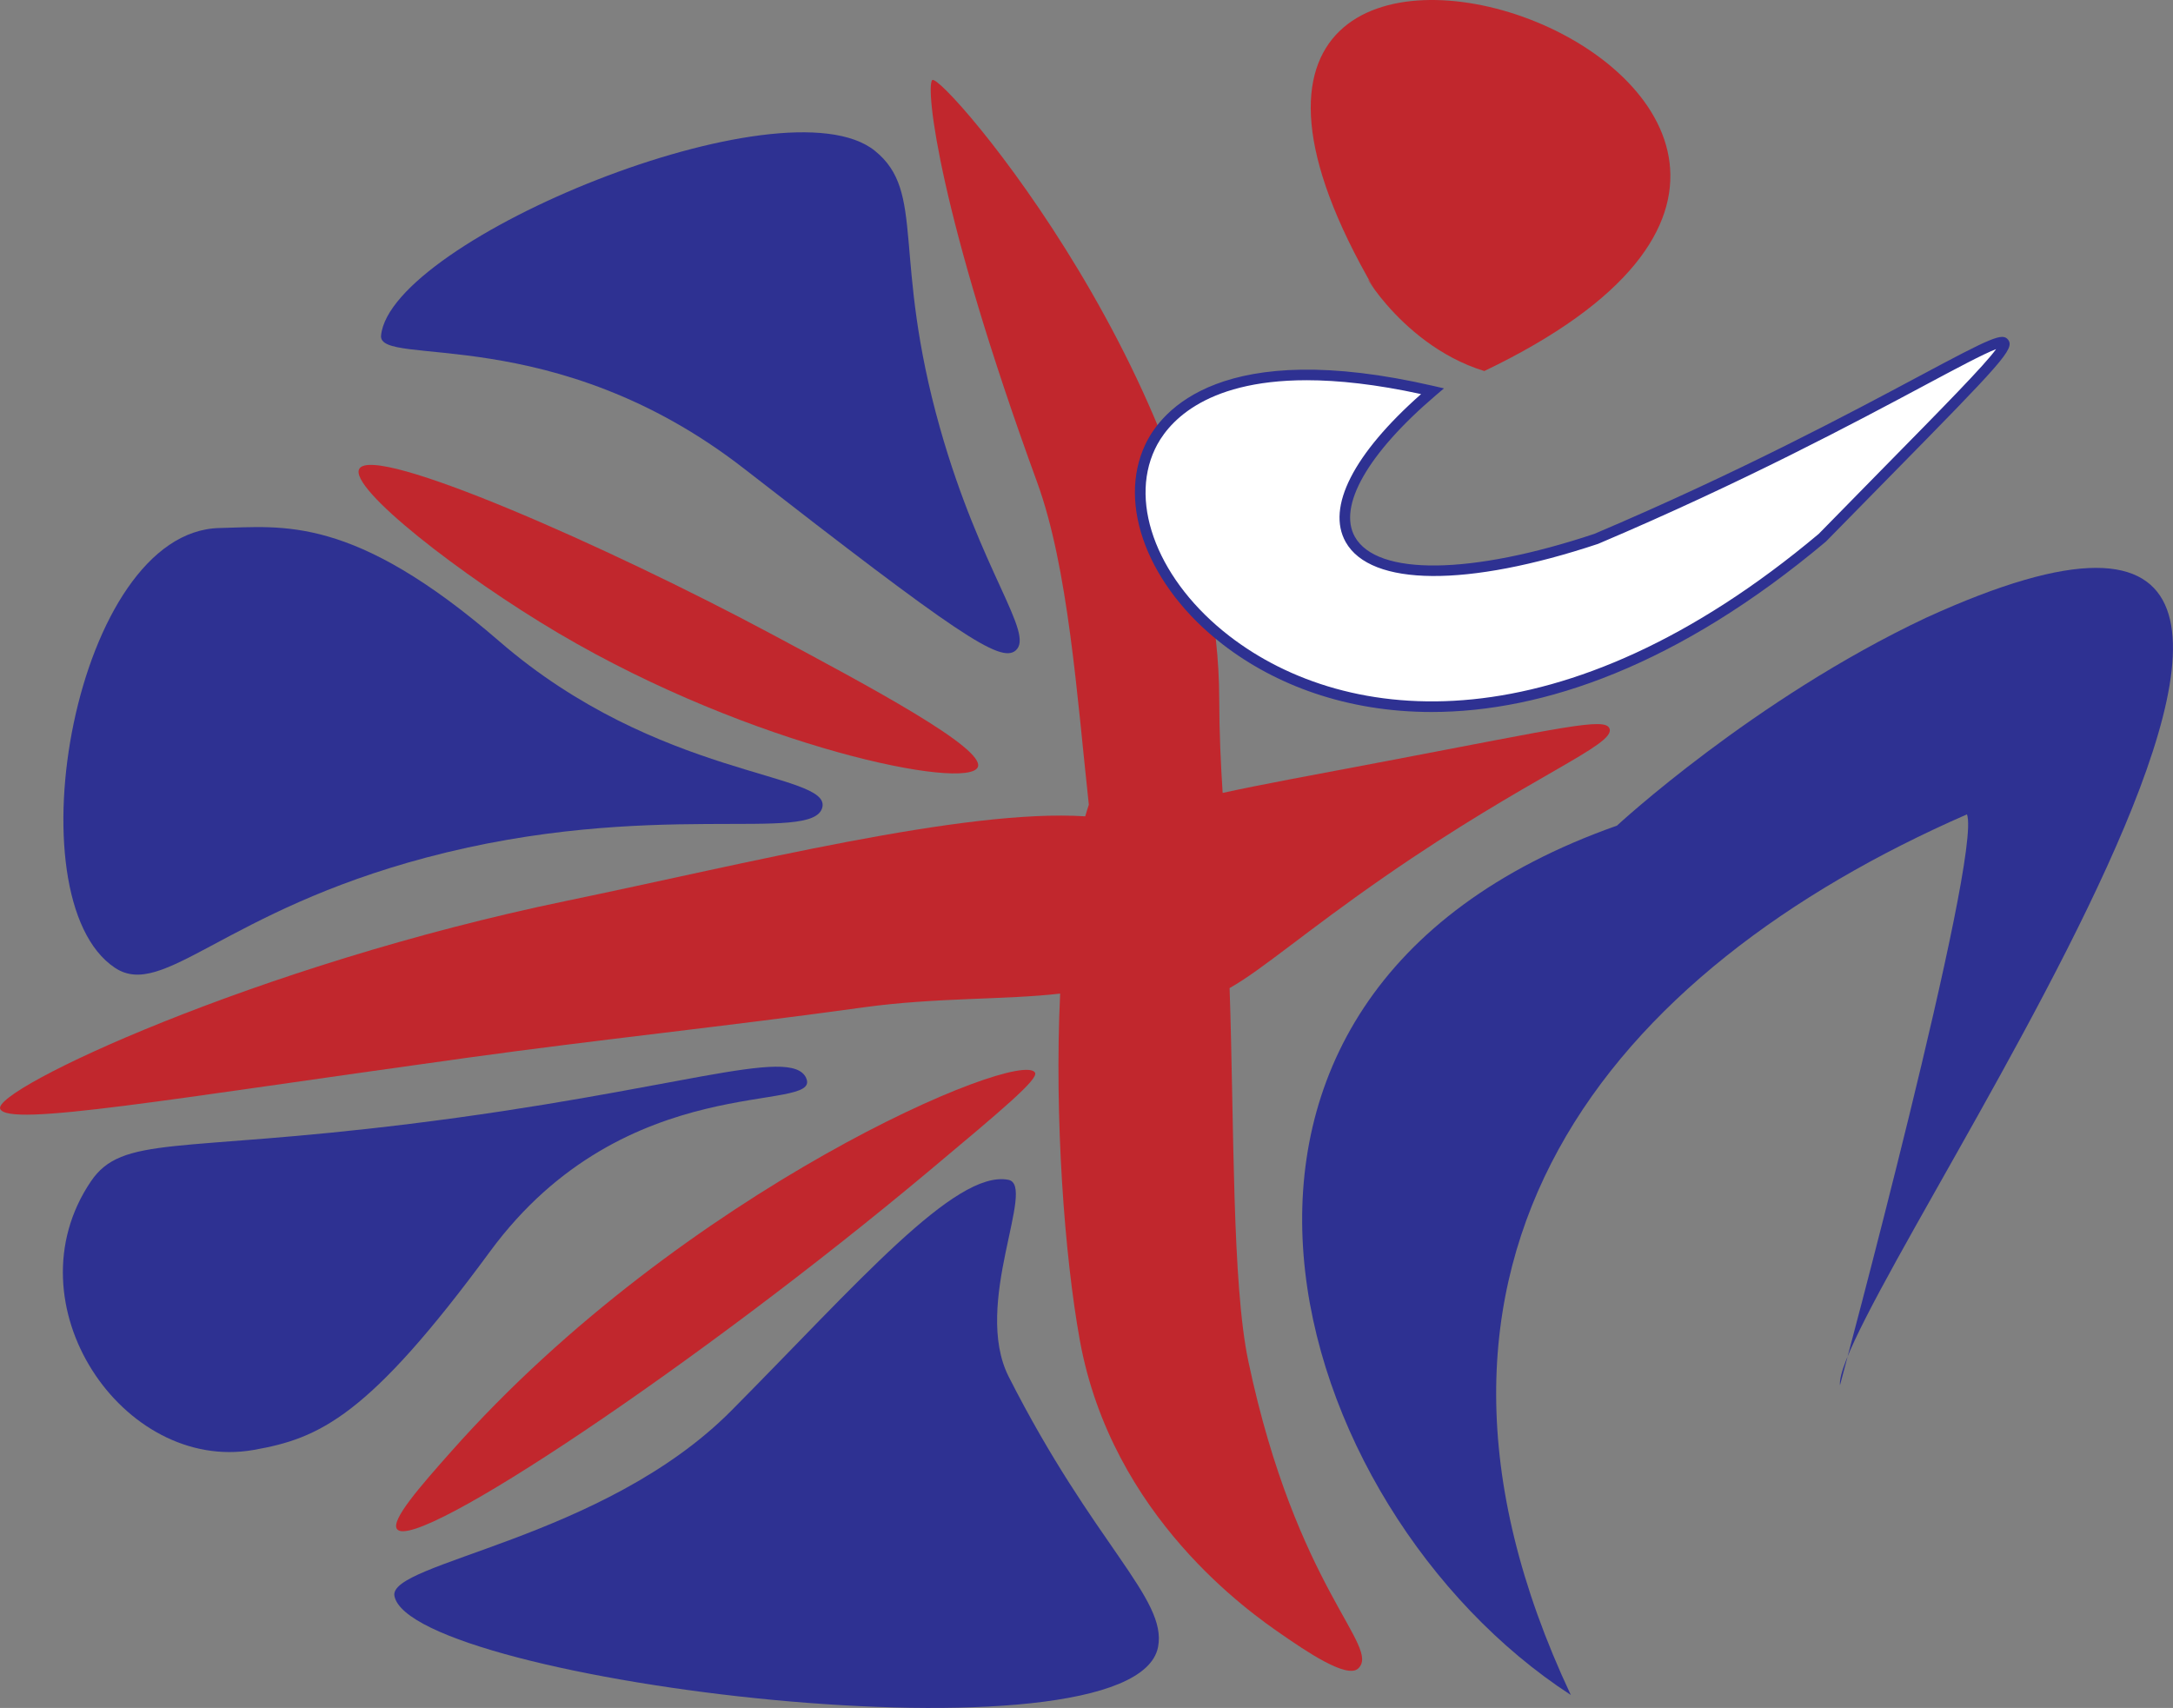
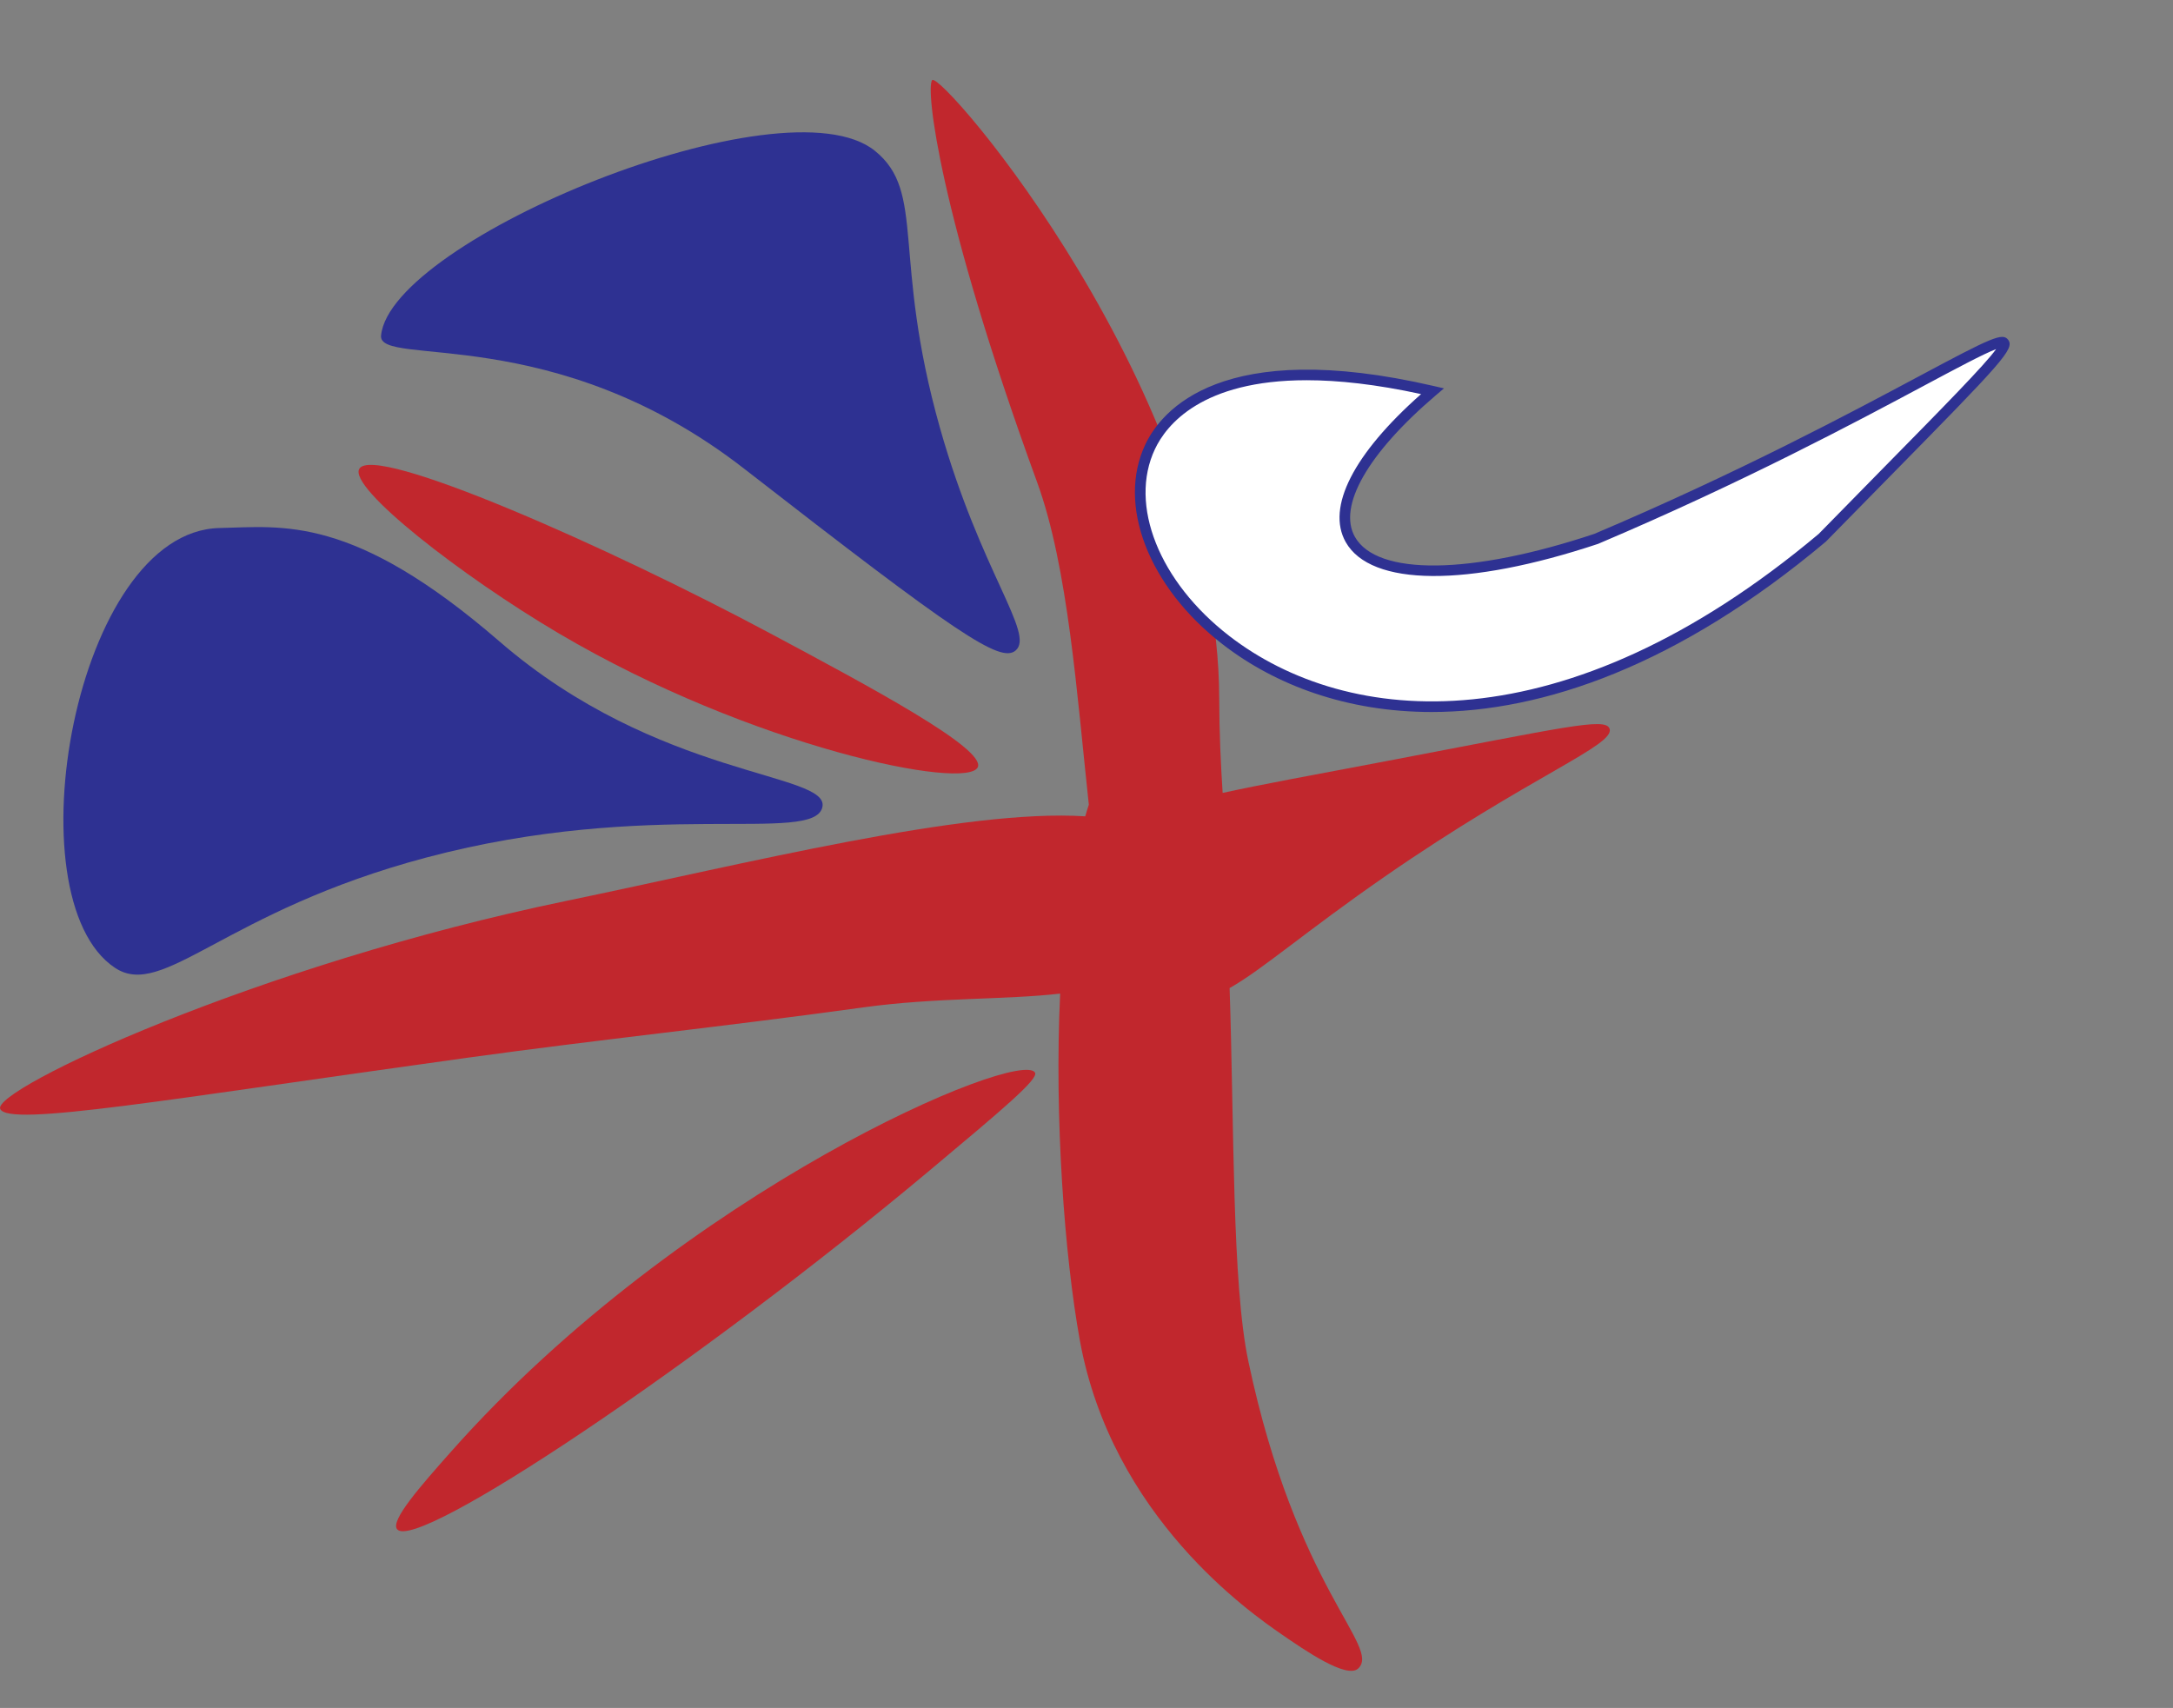
<svg xmlns="http://www.w3.org/2000/svg" id="Layer_2" data-name="Layer 2" viewBox="0 0 362 284.52">
  <rect x="0" y="0" width="362" height="284.52" fill="#808080" stroke="none" />
  <defs>
    <style>
      .cls-1 {
        fill: #fff;
      }

      .cls-2 {
        fill: #2e3192;
      }

      .cls-3 {
        fill: #c1272d;
      }
    </style>
  </defs>
  <g id="Layer_1-2" data-name="Layer 1">
    <g>
      <path class="cls-3" d="M172.43,178.69c-2.43-4.14-58.54,19.46-97.21,63.05-5.2,5.86-10.22,11.57-9.07,13.01,3.15,3.96,50.38-27.67,88.59-59.66,12.21-10.22,18.31-15.33,17.68-16.4Z" />
      <path class="cls-3" d="M162.9,127.77c-1.6,4.03-37.62-3.26-69.82-22.26-16.25-9.59-35.01-24.22-33.23-27.4,2.39-4.28,41.42,12.94,68.51,27.43,16.67,8.91,35.77,19.13,34.54,22.24Z" />
-       <path class="cls-2" d="M137,134.46c1.31-5.84-27.32-4.69-53.79-27.6-24.5-21.21-36.13-19.12-46.62-18.9-24.13.51-34.86,61.65-17.45,73.26,8.05,5.37,18.23-9.43,51.9-18.37,37.52-9.96,64.55-2.12,65.96-8.39Z" />
-       <path class="cls-2" d="M134.3,179.58c-2.52-5.47-21.88,2.2-66.06,7.65-38.77,4.79-47.88,1.85-53.11,9.59-13.78,20.39,5.35,48.51,27.07,44.73,11.02-1.92,19.19-5.53,39.42-33.05,22.73-30.93,55.5-22.8,52.67-28.92Z" />
-       <path class="cls-2" d="M167.97,196.54c-8.86-1.69-25.12,17.28-46.13,38.45-21.33,21.5-57.24,25.26-56.13,30.89,2.81,14.25,123.21,29.09,127.21,8.49,1.57-8.09-10.68-17.01-24.88-45.03-6.14-12.12,4.73-31.89-.07-32.8Z" />
+       <path class="cls-2" d="M137,134.46c1.31-5.84-27.32-4.69-53.79-27.6-24.5-21.21-36.13-19.12-46.62-18.9-24.13.51-34.86,61.65-17.45,73.26,8.05,5.37,18.23-9.43,51.9-18.37,37.52-9.96,64.55-2.12,65.96-8.39" />
      <path class="cls-2" d="M169.19,108.37c-2.53,2.14-9.67-2.64-45.21-30.28-31.75-24.7-61.04-16.78-60.5-22.2,1.6-16.02,67.1-42.96,82.25-30.78,8.59,6.91,2.77,17.55,10.87,46.22,6.77,23.93,15.85,34.27,12.59,37.04Z" />
      <path class="cls-3" d="M268.12,121.36c-.72-1.89-7.65-.17-37.37,5.47-12.14,2.3-20.8,3.88-27.07,5.26-.31-4.84-.56-10.09-.57-15.74-.1-51.06-46.37-104.69-47.82-103-1.1,1.28,1.07,22.02,17.47,66.94,5.21,14.26,6.66,35.64,8.63,53.76-.21.63-.41,1.27-.6,1.94-20.12-1.3-56.54,7.89-86.36,14.07C42.59,160.78-1.44,181.55.04,184.74c1.41,3.04,27.66-1.59,77.87-8.54,21.95-3.04,42.55-5.15,65.96-8.39,12.06-1.67,23.6-1.23,32.74-2.29-.99,20.78.75,43.79,3.27,57.71,5.35,29.52,28.55,45.52,33.64,49.04,3.74,2.58,10.8,7.45,12.72,5.7,3.94-3.61-10.24-13.17-18.27-51.16-2.75-12.99-2.35-39.07-3.13-62.21,5.39-3.02,12.73-9.49,25.92-18.62,24.24-16.77,38.42-21.85,37.37-24.61Z" />
      <g>
        <path class="cls-1" d="M238.63,65.17c-97.68-22.57-33.99,107.48,64.91,24.45,54.64-55.79,31.55-29.18-37.67.17-41.28,13.75-55.23-.78-27.24-24.62Z" />
        <path class="cls-2" d="M238.5,118.61c-14.18,0-26.06-4.51-34.79-11.25-12.37-9.55-17.68-23.25-12.91-33.32,2.67-5.65,12.71-17.9,48.03-9.74l1.72.4-1.34,1.14c-11.33,9.65-16.38,18.47-13.5,23.59,3.69,6.54,19.34,6.35,39.88-.49,24.07-10.21,42.91-20.28,54.16-26.29,12.06-6.45,13.85-7.28,14.79-6.04,1.12,1.5-.93,3.67-19.9,22.96-3.11,3.16-6.59,6.7-10.47,10.66-24.57,20.63-47.1,28.38-65.67,28.38ZM217.67,63.34c-17.5,0-23.38,7.48-25.26,11.46-4.41,9.31.69,22.12,12.4,31.16,19.62,15.14,55.71,18.63,98.17-17.02,3.82-3.9,7.3-7.45,10.41-10.61,10.44-10.61,17.29-17.58,19.14-20.17-2.07.78-6.71,3.26-11.93,6.05-11.28,6.03-30.16,16.12-54.37,26.39-21.78,7.25-37.86,7.13-42.05-.3-3.26-5.78,1.31-14.71,12.56-24.65-7.53-1.64-13.82-2.31-19.06-2.31Z" />
      </g>
-       <path class="cls-2" d="M269.39,137.52s22.76-21.07,51.43-34.59c100.98-46.18-15.73,114.11-14.3,127.84,0,0,23.71-88.13,21.16-95.11-59.31,25.93-100.15,74.03-66,146.7-47.7-31-73.59-116.15,7.72-144.83Z" />
-       <path class="cls-3" d="M247.27,61.81c-15-4.59-22.18-20.25-18.33-13.65-53.11-91.28,115.98-33.14,18.33,13.65Z" />
    </g>
  </g>
</svg>